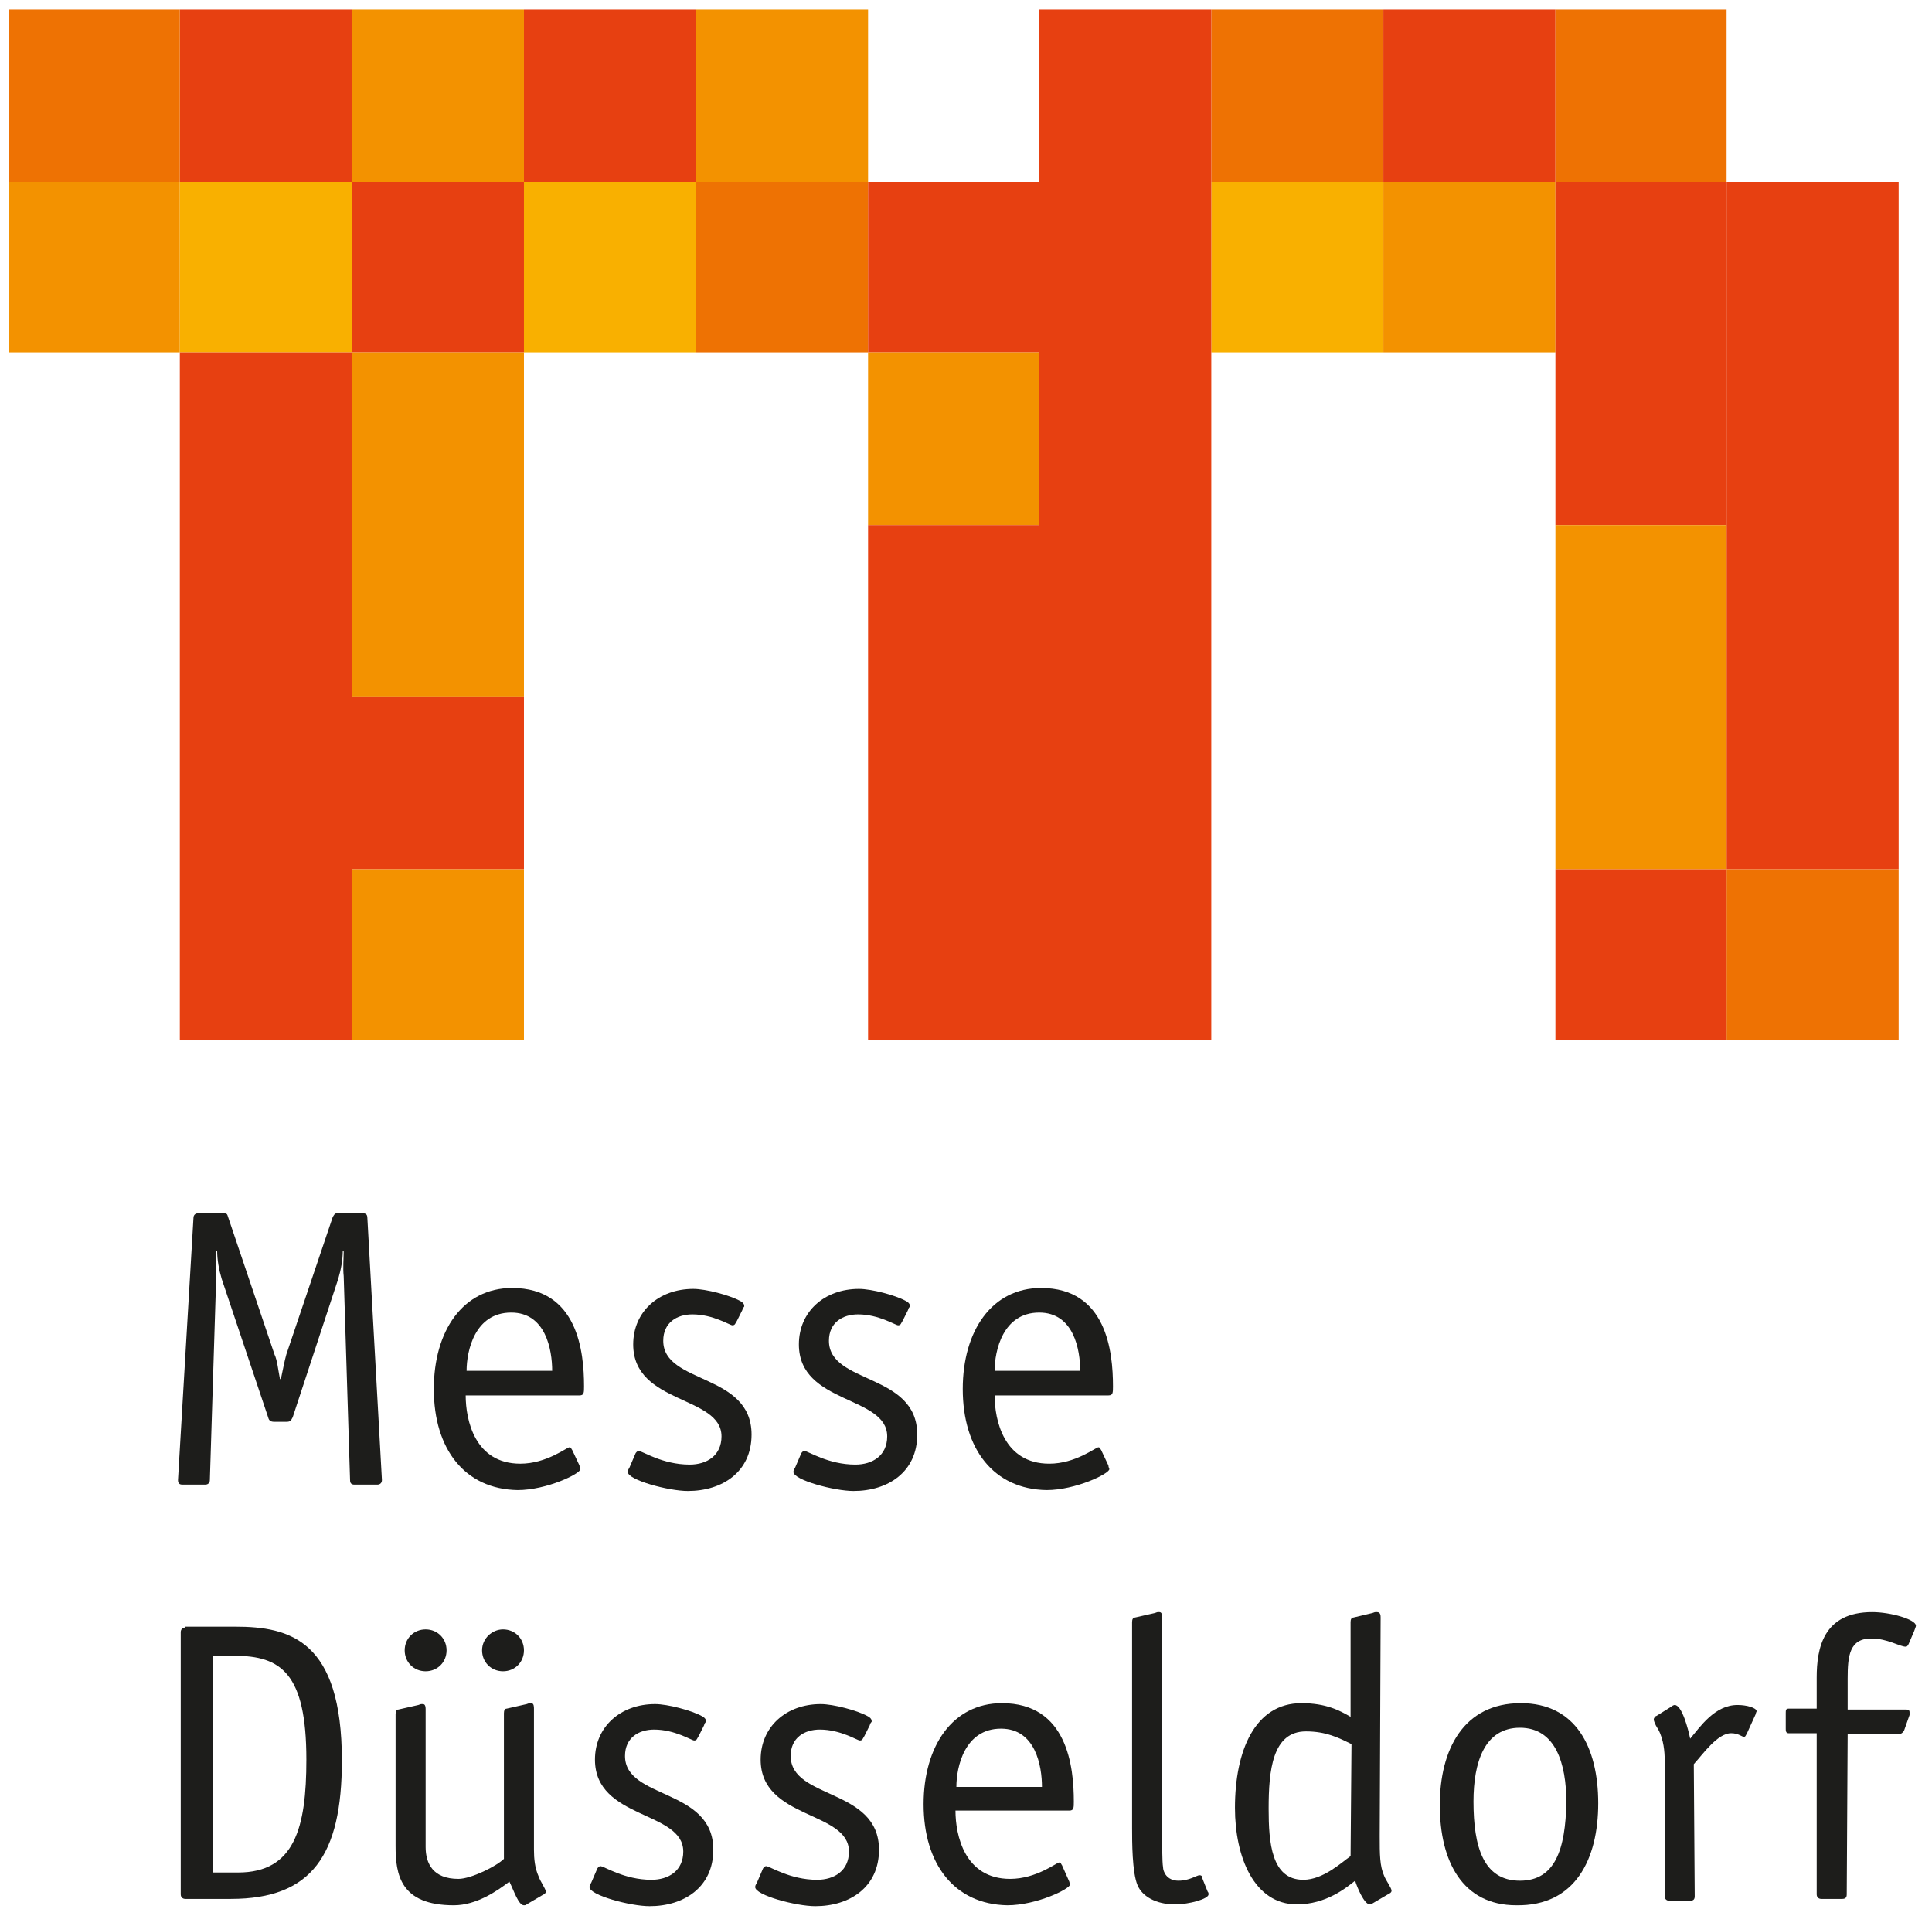
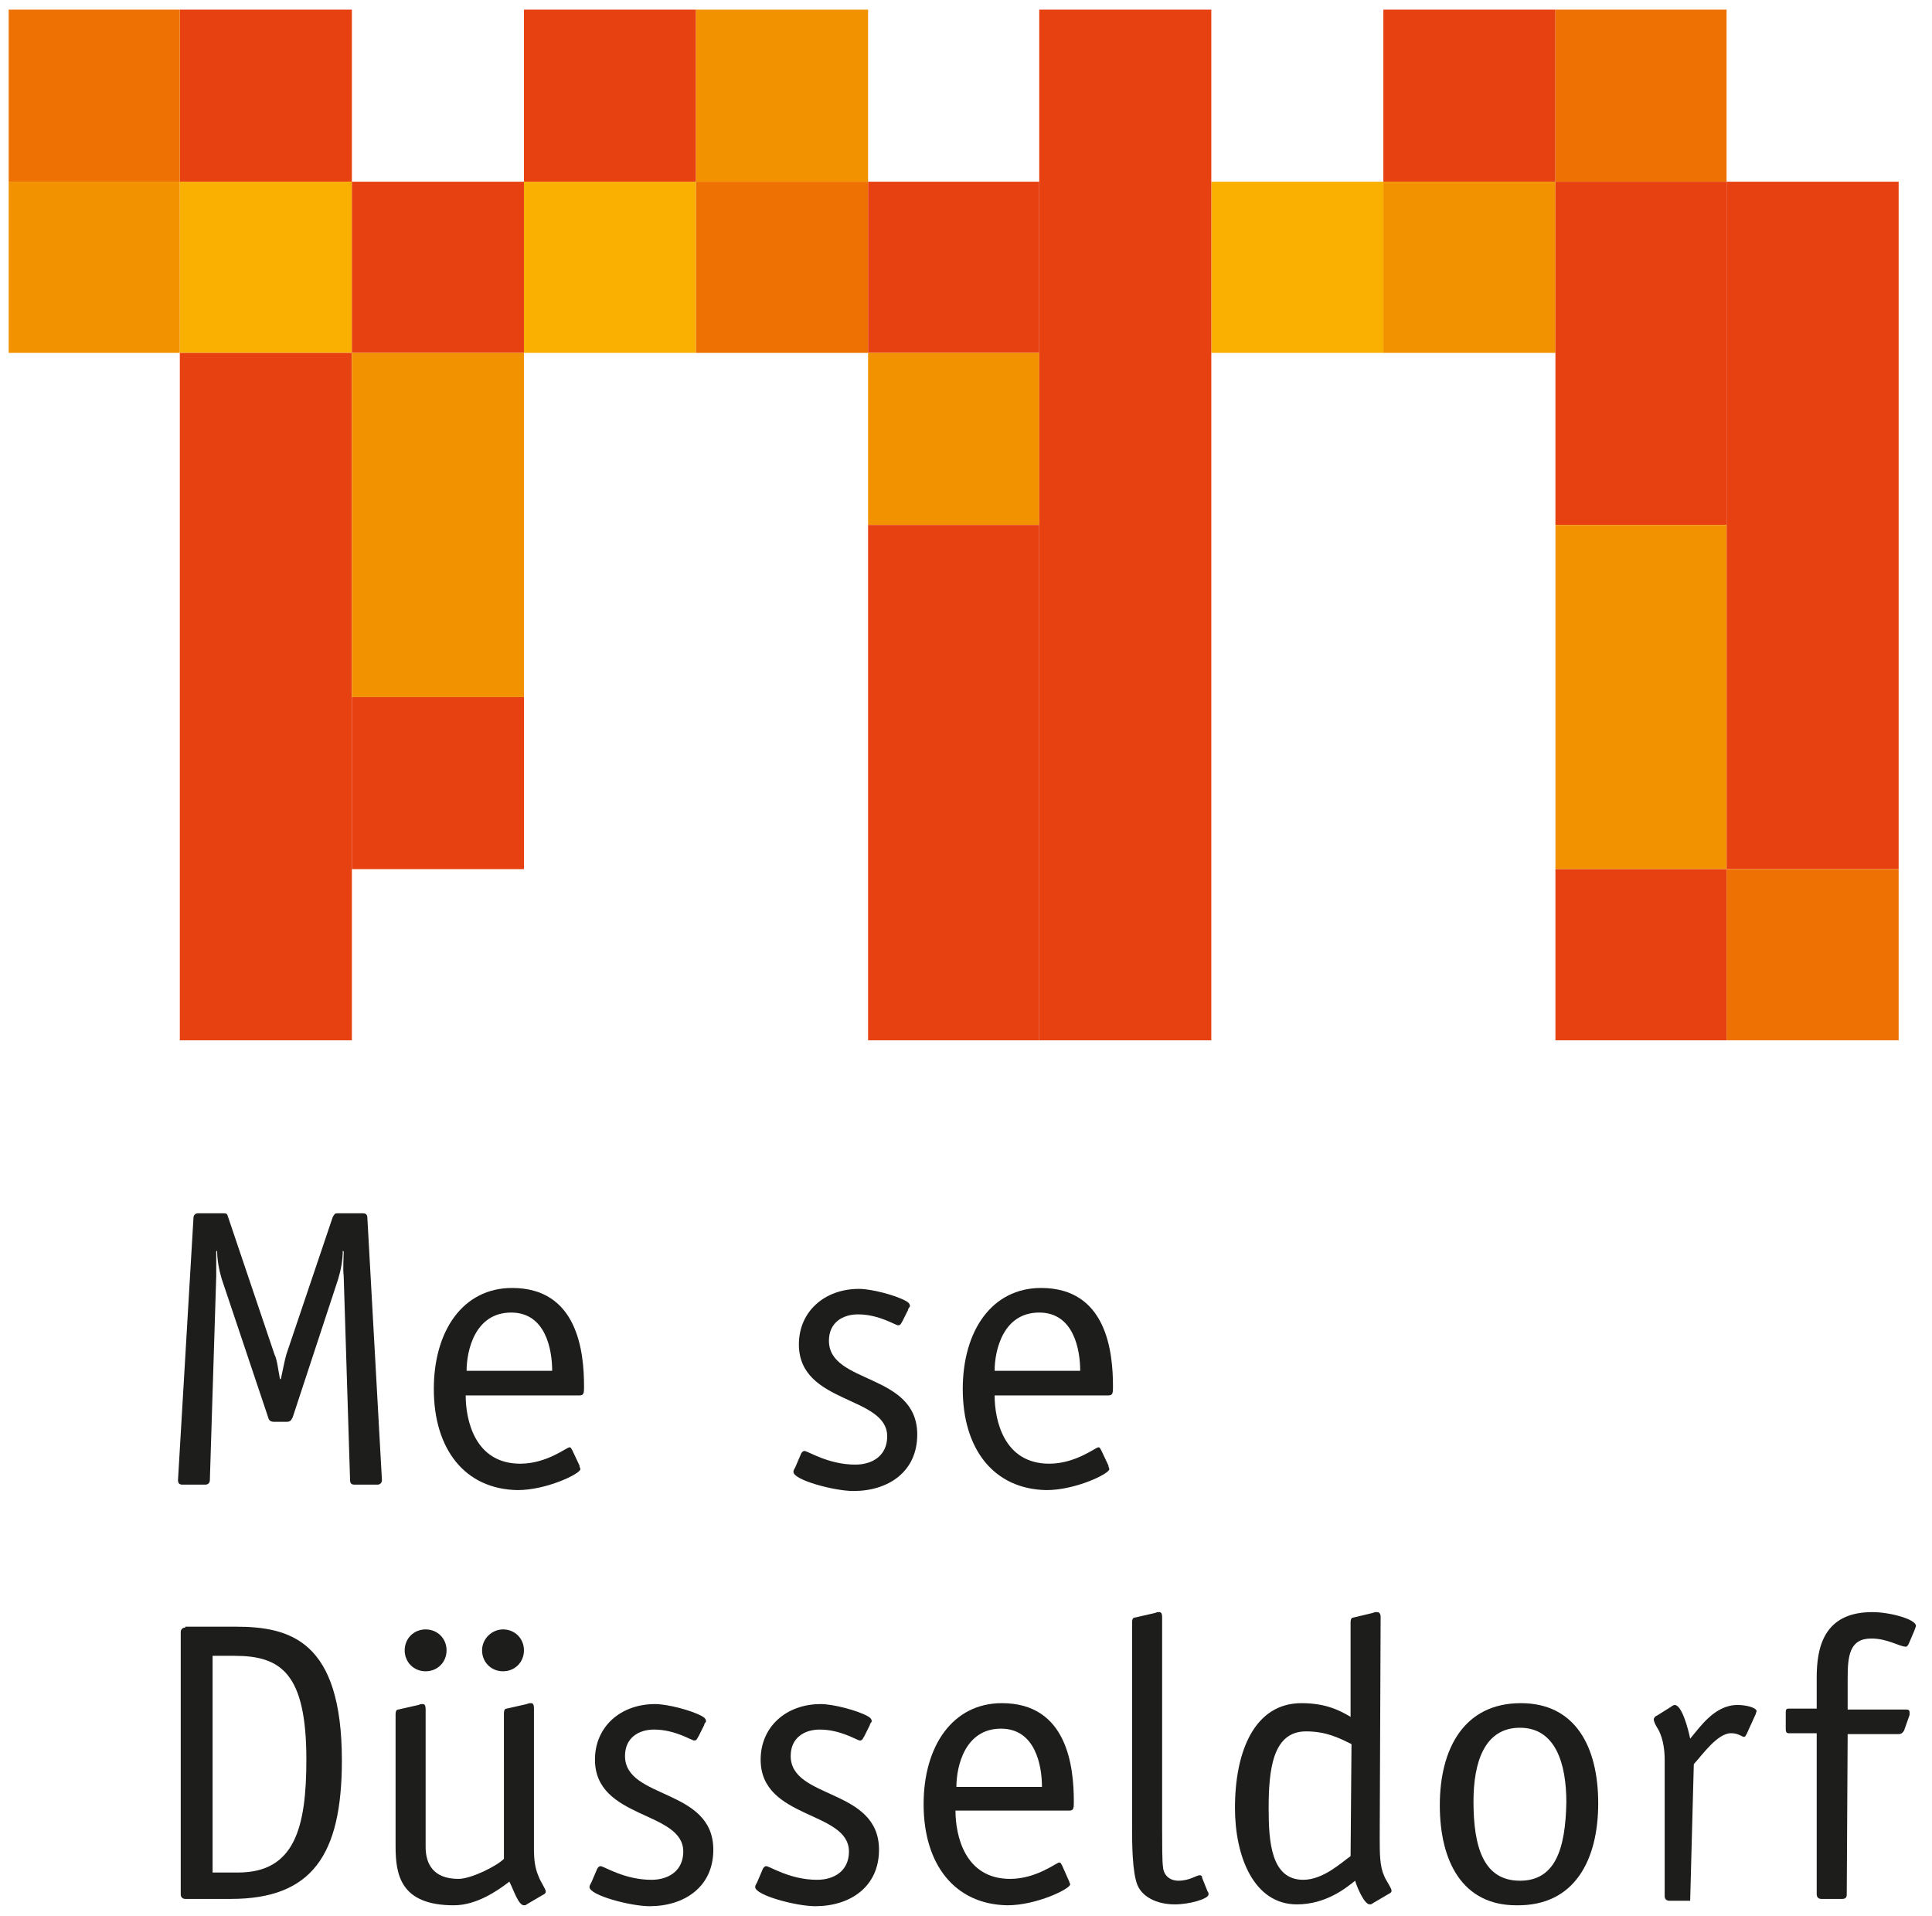
<svg xmlns="http://www.w3.org/2000/svg" xmlns:ns1="http://www.inkscape.org/namespaces/inkscape" xmlns:ns2="http://sodipodi.sourceforge.net/DTD/sodipodi-0.dtd" width="100.258" height="99.424" viewBox="0 0 26.527 26.306" id="svg8" ns1:version="0.92.3 (2405546, 2018-03-11)" ns2:docname="messe.svg">
  <defs id="defs2" />
  <g ns1:label="Layer 1" ns1:groupmode="layer" id="layer1" transform="translate(-65.763,-81.84)">
    <g transform="matrix(0.125,0,0,0.125,61.157,77.272)" id="g3476">
      <path d="m 60.2,242.2 v -23.8 h 2.4 c 5.1,0 7.9,1.9 7.9,11.4 0,7.5 -1.3,12.4 -7.5,12.4 h -2.8 c 0,0 0,0 0,0 z m -3,-26.9 c -0.3,0 -0.5,0.2 -0.5,0.5 v 28.8 c 0,0.3 0.2,0.5 0.5,0.5 h 5 c 8.9,0 12.2,-4.8 12.2,-15.2 0,-13.2 -5.7,-14.7 -11.7,-14.7 h -5.5 c 0,0.1 0,0.1 0,0.1 z" class="st0" ns1:connector-curvature="0" id="path3478" style="fill:#1d1d1b" />
      <path d="m 85.9,217.8 c 0,-1.3 -1,-2.3 -2.3,-2.3 -1.3,0 -2.3,1 -2.3,2.3 0,1.3 1,2.3 2.3,2.3 1.3,0 2.3,-1 2.3,-2.3 z m 3.9,0 c 0,1.3 1,2.3 2.3,2.3 1.3,0 2.3,-1 2.3,-2.3 0,-1.3 -1,-2.3 -2.3,-2.3 -1.2,0 -2.3,1 -2.3,2.3 z m 2.4,22.9 c -0.8,0.8 -3.6,2.2 -5,2.2 -2.8,0 -3.6,-1.7 -3.6,-3.5 v -15.1 c 0,-0.2 0,-0.6 -0.3,-0.6 -0.3,0 -0.2,0 -0.5,0.1 l -2.2,0.5 c -0.2,0 -0.3,0.2 -0.3,0.5 v 14.5 c 0,3.1 0.5,6.5 6.4,6.5 2.5,0 4.8,-1.6 6.1,-2.6 0.5,1 1,2.6 1.6,2.6 0.1,0 0.2,0 0.3,-0.1 l 1.7,-1 c 0.2,-0.1 0.4,-0.2 0.4,-0.4 0,-0.3 -0.6,-1.1 -0.8,-1.7 -0.4,-0.9 -0.5,-1.9 -0.5,-2.9 v -15.5 c 0,-0.2 0,-0.6 -0.3,-0.6 -0.3,0 -0.2,0 -0.5,0.1 l -2.2,0.5 c -0.2,0 -0.3,0.2 -0.3,0.5 z" class="st0" ns1:connector-curvature="0" id="path3480" style="fill:#1d1d1b" />
      <path d="m 114.2,226 c 0,-0.2 0.2,-0.3 0.2,-0.4 0,-0.2 -0.1,-0.4 -0.5,-0.6 -1.1,-0.6 -3.7,-1.3 -5.1,-1.3 -3.8,0 -6.6,2.5 -6.6,6.1 0,6.6 9.7,5.6 9.7,10.1 0,2.1 -1.6,3.1 -3.5,3.1 -3,0 -5.2,-1.5 -5.6,-1.5 -0.1,0 -0.3,0.1 -0.4,0.4 l -0.6,1.4 c -0.1,0.2 -0.2,0.3 -0.2,0.5 0,0.9 4.5,2.1 6.6,2.1 3.8,0 7,-2.1 7,-6.2 0,-6.8 -9.7,-5.5 -9.7,-10.3 0,-2 1.5,-2.9 3.2,-2.9 2.3,0 4.1,1.2 4.4,1.2 0.3,0 0.3,-0.2 0.5,-0.5 l 0.6,-1.2 c 0,0 0,0 0,0 z" class="st0" ns1:connector-curvature="0" id="path3482" style="fill:#1d1d1b" />
      <path d="m 132.4,226 c 0,-0.2 0.2,-0.3 0.2,-0.4 0,-0.2 -0.1,-0.4 -0.5,-0.6 -1.1,-0.6 -3.7,-1.3 -5.1,-1.3 -3.8,0 -6.6,2.5 -6.6,6.1 0,6.6 9.7,5.6 9.7,10.1 0,2.1 -1.6,3.1 -3.5,3.1 -3,0 -5.2,-1.5 -5.6,-1.5 -0.1,0 -0.3,0.1 -0.4,0.4 l -0.6,1.4 c -0.1,0.2 -0.2,0.3 -0.2,0.5 0,0.9 4.5,2.1 6.6,2.1 3.8,0 7,-2.1 7,-6.2 0,-6.8 -9.7,-5.5 -9.7,-10.3 0,-2 1.5,-2.9 3.2,-2.9 2.3,0 4.1,1.2 4.4,1.2 0.3,0 0.3,-0.2 0.5,-0.5 z" class="st0" ns1:connector-curvature="0" id="path3484" style="fill:#1d1d1b" />
      <path d="m 141.9,232.8 c 0,-2.2 0.9,-6.4 4.9,-6.4 3.8,0 4.5,4.1 4.5,6.4 z m 11.6,8.6 c -0.1,-0.1 -0.1,-0.3 -0.3,-0.3 -0.3,0 -2.5,1.8 -5.4,1.8 -5,0 -6,-4.8 -6,-7.5 h 12.5 c 0.5,0 0.5,-0.3 0.5,-1 0,-3.8 -0.7,-10.8 -7.9,-10.8 -5.4,0 -8.6,4.7 -8.6,11.1 0,6.6 3.4,11 9.2,11.1 3.2,0 6.9,-1.8 6.9,-2.3 0,-0.1 -0.1,-0.2 -0.1,-0.3 z" class="st0" ns1:connector-curvature="0" id="path3486" style="fill:#1d1d1b" />
      <path d="m 168.9,242.8 c 0,-0.1 0,-0.3 -0.3,-0.3 -0.3,0 -1.1,0.6 -2.3,0.6 -1.3,0 -1.7,-1 -1.7,-1.5 -0.1,-0.5 -0.1,-2.7 -0.1,-4.1 v -23.3 c 0,-0.2 0,-0.6 -0.3,-0.6 -0.3,0 -0.2,0 -0.5,0.1 l -2.2,0.5 c -0.2,0 -0.3,0.2 -0.3,0.5 v 22.6 c 0,1.5 0,4.9 0.6,6.3 0.5,1.2 2,2.1 4.1,2.1 1.6,0 3.7,-0.6 3.7,-1.1 0,-0.1 0,-0.2 -0.1,-0.3 z" class="st0" ns1:connector-curvature="0" id="path3488" style="fill:#1d1d1b" />
      <path d="m 185.2,240.4 c -1,0.7 -3,2.6 -5.2,2.6 -3.5,0 -3.8,-4.1 -3.8,-7.8 0,-4.2 0.4,-8.5 4.1,-8.5 2.2,0 3.6,0.7 5,1.4 z m 3.3,-26.2 c 0,-0.2 0,-0.6 -0.4,-0.6 -0.3,0 -0.2,0 -0.5,0.1 l -2.1,0.5 c -0.2,0 -0.3,0.2 -0.3,0.5 v 10.4 c -1.2,-0.7 -2.7,-1.5 -5.4,-1.5 -5.1,0 -7.3,5.2 -7.3,11.5 0,5.4 2.1,10.6 6.8,10.6 3.2,0 5.4,-1.8 6.4,-2.6 0.2,0.7 1,2.6 1.6,2.6 0.1,0 0.2,0 0.3,-0.1 l 1.7,-1 c 0.2,-0.1 0.4,-0.2 0.4,-0.4 0,-0.3 -0.6,-1.1 -0.8,-1.6 -0.5,-1.1 -0.5,-2.4 -0.5,-4.4 z" class="st0" ns1:connector-curvature="0" id="path3490" style="fill:#1d1d1b" />
      <path d="m 212.4,234.6 c 0,-6.2 -2.5,-11 -8.5,-11 -6.3,0 -8.9,5.1 -8.9,11.2 0,6.2 2.5,11 8.4,11 6.5,0.1 9,-5.1 9,-11.2 z m -8.6,8.5 c -4,0 -5.1,-3.7 -5.1,-8.7 0,-4.3 1.2,-8.1 5.1,-8.1 3.9,0 5.1,3.9 5.1,8.2 -0.1,5.1 -1.2,8.6 -5.1,8.6 z" class="st0" ns1:connector-curvature="0" id="path3492" style="fill:#1d1d1b" />
-       <path d="m 222.9,230.3 c 1,-1.1 2.6,-3.4 4.1,-3.4 0.8,0 1.2,0.4 1.4,0.4 0.2,0 0.2,-0.2 0.3,-0.3 l 1,-2.2 c 0,-0.1 0.1,-0.3 0.1,-0.3 0,-0.4 -1.1,-0.7 -2.1,-0.7 -2.5,0 -4.1,2.4 -5.2,3.7 -0.2,-1 -0.9,-3.7 -1.7,-3.7 -0.1,0 -0.3,0.1 -0.4,0.2 l -1.6,1 c -0.1,0 -0.3,0.2 -0.3,0.4 0,0.1 0.1,0.5 0.5,1.1 0.6,1.1 0.7,2.5 0.7,3.3 v 15 c 0,0.3 0.2,0.5 0.5,0.5 h 2.3 c 0.4,0 0.5,-0.2 0.5,-0.5 z" class="st0" ns1:connector-curvature="0" id="path3494" style="fill:#1d1d1b" />
+       <path d="m 222.9,230.3 c 1,-1.1 2.6,-3.4 4.1,-3.4 0.8,0 1.2,0.4 1.4,0.4 0.2,0 0.2,-0.2 0.3,-0.3 l 1,-2.2 c 0,-0.1 0.1,-0.3 0.1,-0.3 0,-0.4 -1.1,-0.7 -2.1,-0.7 -2.5,0 -4.1,2.4 -5.2,3.7 -0.2,-1 -0.9,-3.7 -1.7,-3.7 -0.1,0 -0.3,0.1 -0.4,0.2 l -1.6,1 c -0.1,0 -0.3,0.2 -0.3,0.4 0,0.1 0.1,0.5 0.5,1.1 0.6,1.1 0.7,2.5 0.7,3.3 v 15 c 0,0.3 0.2,0.5 0.5,0.5 h 2.3 z" class="st0" ns1:connector-curvature="0" id="path3494" style="fill:#1d1d1b" />
      <path d="m 239.8,227 h 5.6 c 0.3,0 0.5,-0.2 0.6,-0.4 l 0.6,-1.7 c 0,-0.1 0,-0.2 0,-0.3 0,-0.3 -0.2,-0.3 -0.5,-0.3 h -6.3 v -3.4 c 0,-2.5 0.2,-4.4 2.6,-4.4 1.8,0 3.1,0.9 3.8,0.9 0.1,0 0.2,-0.1 0.3,-0.3 l 0.6,-1.4 c 0.1,-0.3 0.2,-0.5 0.2,-0.6 0,-0.7 -2.8,-1.5 -4.8,-1.5 -5.4,0 -6.1,4 -6.1,7.2 v 3.4 h -3.1 c -0.3,0 -0.3,0.2 -0.3,0.5 v 1.7 c 0,0.2 0,0.5 0.3,0.5 h 3.1 v 17.7 c 0,0.3 0.2,0.5 0.5,0.5 h 2.3 c 0.4,0 0.5,-0.2 0.5,-0.5 z" class="st0" ns1:connector-curvature="0" id="path3496" style="fill:#1d1d1b" />
      <path d="m 77.2,170.3 c 0,-0.4 -0.2,-0.5 -0.5,-0.5 h -2.8 c -0.3,0 -0.3,0.1 -0.5,0.4 l -5.1,15.1 c -0.2,0.7 -0.4,1.8 -0.6,2.7 h -0.1 c -0.2,-1 -0.3,-2.1 -0.6,-2.7 l -5.1,-15.1 c -0.1,-0.3 -0.1,-0.4 -0.5,-0.4 h -2.8 c -0.3,0 -0.5,0.2 -0.5,0.5 l -1.7,28.8 c 0,0.4 0.2,0.5 0.5,0.5 h 2.5 c 0.3,0 0.5,-0.2 0.5,-0.5 l 0.7,-22.4 c 0,-0.9 0,-2 0,-2.7 l 0.1,-0.1 c 0,1 0.2,2.1 0.5,3.1 l 5.1,15.2 c 0.1,0.4 0.3,0.5 0.7,0.5 h 1.3 c 0.4,0 0.5,-0.1 0.7,-0.5 L 74,177 c 0.3,-1 0.5,-2.1 0.5,-3.1 l 0.1,0.1 c 0,0.7 -0.1,1.8 0,2.7 l 0.7,22.4 c 0,0.4 0.2,0.5 0.5,0.5 h 2.5 c 0.3,0 0.5,-0.2 0.5,-0.5 l -1.6,-28.8 c 0,0 0,0 0,0 z" class="st0" ns1:connector-curvature="0" id="path3498" style="fill:#1d1d1b" />
      <path d="m 88.1,187.1 c 0,-2.2 0.9,-6.4 4.9,-6.4 3.8,0 4.5,4.1 4.5,6.4 z m 11.6,8.7 c -0.1,-0.1 -0.1,-0.3 -0.3,-0.3 -0.3,0 -2.5,1.8 -5.4,1.8 -5,0 -6,-4.8 -6,-7.5 h 12.5 c 0.5,0 0.5,-0.3 0.5,-1 0,-3.8 -0.7,-10.8 -7.9,-10.8 -5.4,0 -8.6,4.7 -8.6,11.1 0,6.6 3.4,11 9.2,11.1 3.2,0 6.9,-1.8 6.9,-2.3 0,-0.1 -0.1,-0.2 -0.1,-0.4 z" class="st0" ns1:connector-curvature="0" id="path3500" style="fill:#1d1d1b" />
-       <path d="m 118.4,180.4 c 0,-0.2 0.2,-0.3 0.2,-0.4 0,-0.2 -0.1,-0.4 -0.5,-0.6 -1.1,-0.6 -3.7,-1.3 -5.1,-1.3 -3.8,0 -6.6,2.5 -6.6,6.1 0,6.6 9.7,5.6 9.7,10.1 0,2.1 -1.6,3.1 -3.5,3.1 -3,0 -5.2,-1.5 -5.6,-1.5 -0.1,0 -0.3,0.1 -0.4,0.4 l -0.6,1.4 c -0.1,0.2 -0.2,0.3 -0.2,0.5 0,0.9 4.5,2.1 6.6,2.1 3.8,0 7,-2.1 7,-6.2 0,-6.8 -9.7,-5.5 -9.7,-10.3 0,-2 1.5,-2.9 3.2,-2.9 2.3,0 4.1,1.2 4.4,1.2 0.3,0 0.3,-0.2 0.5,-0.5 z" class="st0" ns1:connector-curvature="0" id="path3502" style="fill:#1d1d1b" />
      <path d="m 136.6,180.4 c 0,-0.2 0.2,-0.3 0.2,-0.4 0,-0.2 -0.1,-0.4 -0.5,-0.6 -1.1,-0.6 -3.7,-1.3 -5.1,-1.3 -3.8,0 -6.6,2.5 -6.6,6.1 0,6.6 9.7,5.6 9.7,10.1 0,2.1 -1.6,3.1 -3.5,3.1 -3,0 -5.2,-1.5 -5.6,-1.5 -0.1,0 -0.3,0.1 -0.4,0.4 l -0.6,1.4 c -0.1,0.2 -0.2,0.3 -0.2,0.5 0,0.9 4.5,2.1 6.6,2.1 3.8,0 7,-2.1 7,-6.2 0,-6.8 -9.7,-5.5 -9.7,-10.3 0,-2 1.5,-2.9 3.2,-2.9 2.3,0 4.1,1.2 4.4,1.2 0.3,0 0.3,-0.2 0.5,-0.5 z" class="st0" ns1:connector-curvature="0" id="path3504" style="fill:#1d1d1b" />
      <path d="m 146.1,187.1 c 0,-2.2 0.9,-6.4 4.9,-6.4 3.8,0 4.5,4.1 4.5,6.4 z m 11.7,8.7 c -0.1,-0.1 -0.1,-0.3 -0.3,-0.3 -0.3,0 -2.5,1.8 -5.4,1.8 -5,0 -6,-4.8 -6,-7.5 h 12.5 c 0.5,0 0.5,-0.3 0.5,-1 0,-3.8 -0.7,-10.8 -7.9,-10.8 -5.4,0 -8.6,4.7 -8.6,11.1 0,6.6 3.4,11 9.2,11.1 3.2,0 6.9,-1.8 6.9,-2.3 0,-0.1 -0.1,-0.2 -0.1,-0.4 z" class="st0" ns1:connector-curvature="0" id="path3506" style="fill:#1d1d1b" />
      <polygon points="56.6,56.5 56.6,75.3 37.8,75.3 37.8,56.5 " class="st1" id="polygon3508" style="fill:#f39200" />
      <polygon points="75.5,37.6 75.5,56.5 56.6,56.5 56.6,37.6 " class="st2" id="polygon3510" style="fill:#e74011" />
      <polygon points="75.5,56.5 75.5,75.3 56.6,75.3 56.6,56.5 " class="st3" id="polygon3512" style="fill:#f9b000" />
-       <polygon points="94.4,37.6 94.4,56.5 75.5,56.5 75.5,37.6 " class="st1" id="polygon3514" style="fill:#f39200" />
      <polygon points="94.4,56.5 94.4,75.3 75.5,75.3 75.5,56.5 " class="st2" id="polygon3516" style="fill:#e74011" />
      <polygon points="113.3,37.6 113.3,56.5 94.4,56.5 94.4,37.6 " class="st2" id="polygon3518" style="fill:#e74011" />
      <polygon points="113.3,56.5 113.3,75.3 94.4,75.3 94.4,56.5 " class="st3" id="polygon3520" style="fill:#f9b000" />
      <polygon points="132.2,37.6 132.2,56.5 113.3,56.5 113.3,37.6 " class="st1" id="polygon3522" style="fill:#f39200" />
      <polygon points="132.2,56.5 132.2,75.3 113.3,75.3 113.3,56.5 " class="st4" id="polygon3524" style="fill:#ee7203" />
-       <polygon points="188.8,37.6 188.8,56.5 169.9,56.5 169.9,37.6 " class="st4" id="polygon3526" style="fill:#ee7203" />
      <polygon points="188.8,56.5 188.8,75.3 169.9,75.3 169.9,56.5 " class="st3" id="polygon3528" style="fill:#f9b000" />
      <polygon points="207.7,37.6 207.7,56.5 188.8,56.5 188.8,37.6 " class="st2" id="polygon3530" style="fill:#e74011" />
      <polygon points="207.7,56.5 207.7,75.3 188.8,75.3 188.8,56.5 " class="st1" id="polygon3532" style="fill:#f39200" />
      <polygon points="226.5,37.6 226.5,56.5 207.7,56.5 207.7,37.6 " class="st4" id="polygon3534" style="fill:#ee7203" />
      <polygon points="226.5,56.5 226.5,94.2 207.7,94.2 207.7,56.5 " class="st2" id="polygon3536" style="fill:#e74011" />
      <polygon points="245.4,56.5 245.4,132 226.5,132 226.5,56.5 " class="st2" id="polygon3538" style="fill:#e74011" />
      <polygon points="75.5,75.3 75.5,150.8 56.6,150.8 56.6,75.3 " class="st2" id="polygon3540" style="fill:#e74011" />
      <polygon points="94.4,75.3 94.4,113.1 75.5,113.1 75.5,75.3 " class="st1" id="polygon3542" style="fill:#f39200" />
      <polygon points="94.4,113.1 94.4,132 75.5,132 75.5,113.1 " class="st2" id="polygon3544" style="fill:#e74011" />
-       <polygon points="94.4,132 94.4,150.8 75.5,150.8 75.5,132 " class="st1" id="polygon3546" style="fill:#f39200" />
      <polygon points="226.5,94.2 226.5,132 207.7,132 207.7,94.2 " class="st1" id="polygon3548" style="fill:#f39200" />
      <polygon points="245.4,132 245.4,150.8 226.5,150.8 226.5,132 " class="st4" id="polygon3550" style="fill:#ee7203" />
      <polygon points="56.6,37.6 56.6,56.5 37.8,56.5 37.8,37.6 " class="st4" id="polygon3552" style="fill:#ee7203" />
      <polygon points="151,56.5 151,75.3 132.2,75.3 132.2,56.5 " class="st2" id="polygon3554" style="fill:#e74011" />
      <polygon points="151,75.3 151,94.2 132.2,94.2 132.2,75.3 " class="st1" id="polygon3556" style="fill:#f39200" />
      <polygon points="151,94.2 151,150.8 132.2,150.8 132.2,94.2 " class="st2" id="polygon3558" style="fill:#e74011" />
      <polygon points="169.9,37.6 169.9,150.8 151,150.8 151,37.6 " class="st2" id="polygon3560" style="fill:#e74011" />
      <polygon points="226.5,132 226.5,150.8 207.7,150.8 207.7,132 " class="st2" id="polygon3562" style="fill:#e74011" />
    </g>
  </g>
  <style id="style10" type="text/css">	.st0{fill:#1D1D1B;}	.st1{fill:#F39200;}	.st2{fill:#E74011;}	.st3{fill:#F9B000;}	.st4{fill:#EE7203;}</style>
</svg>